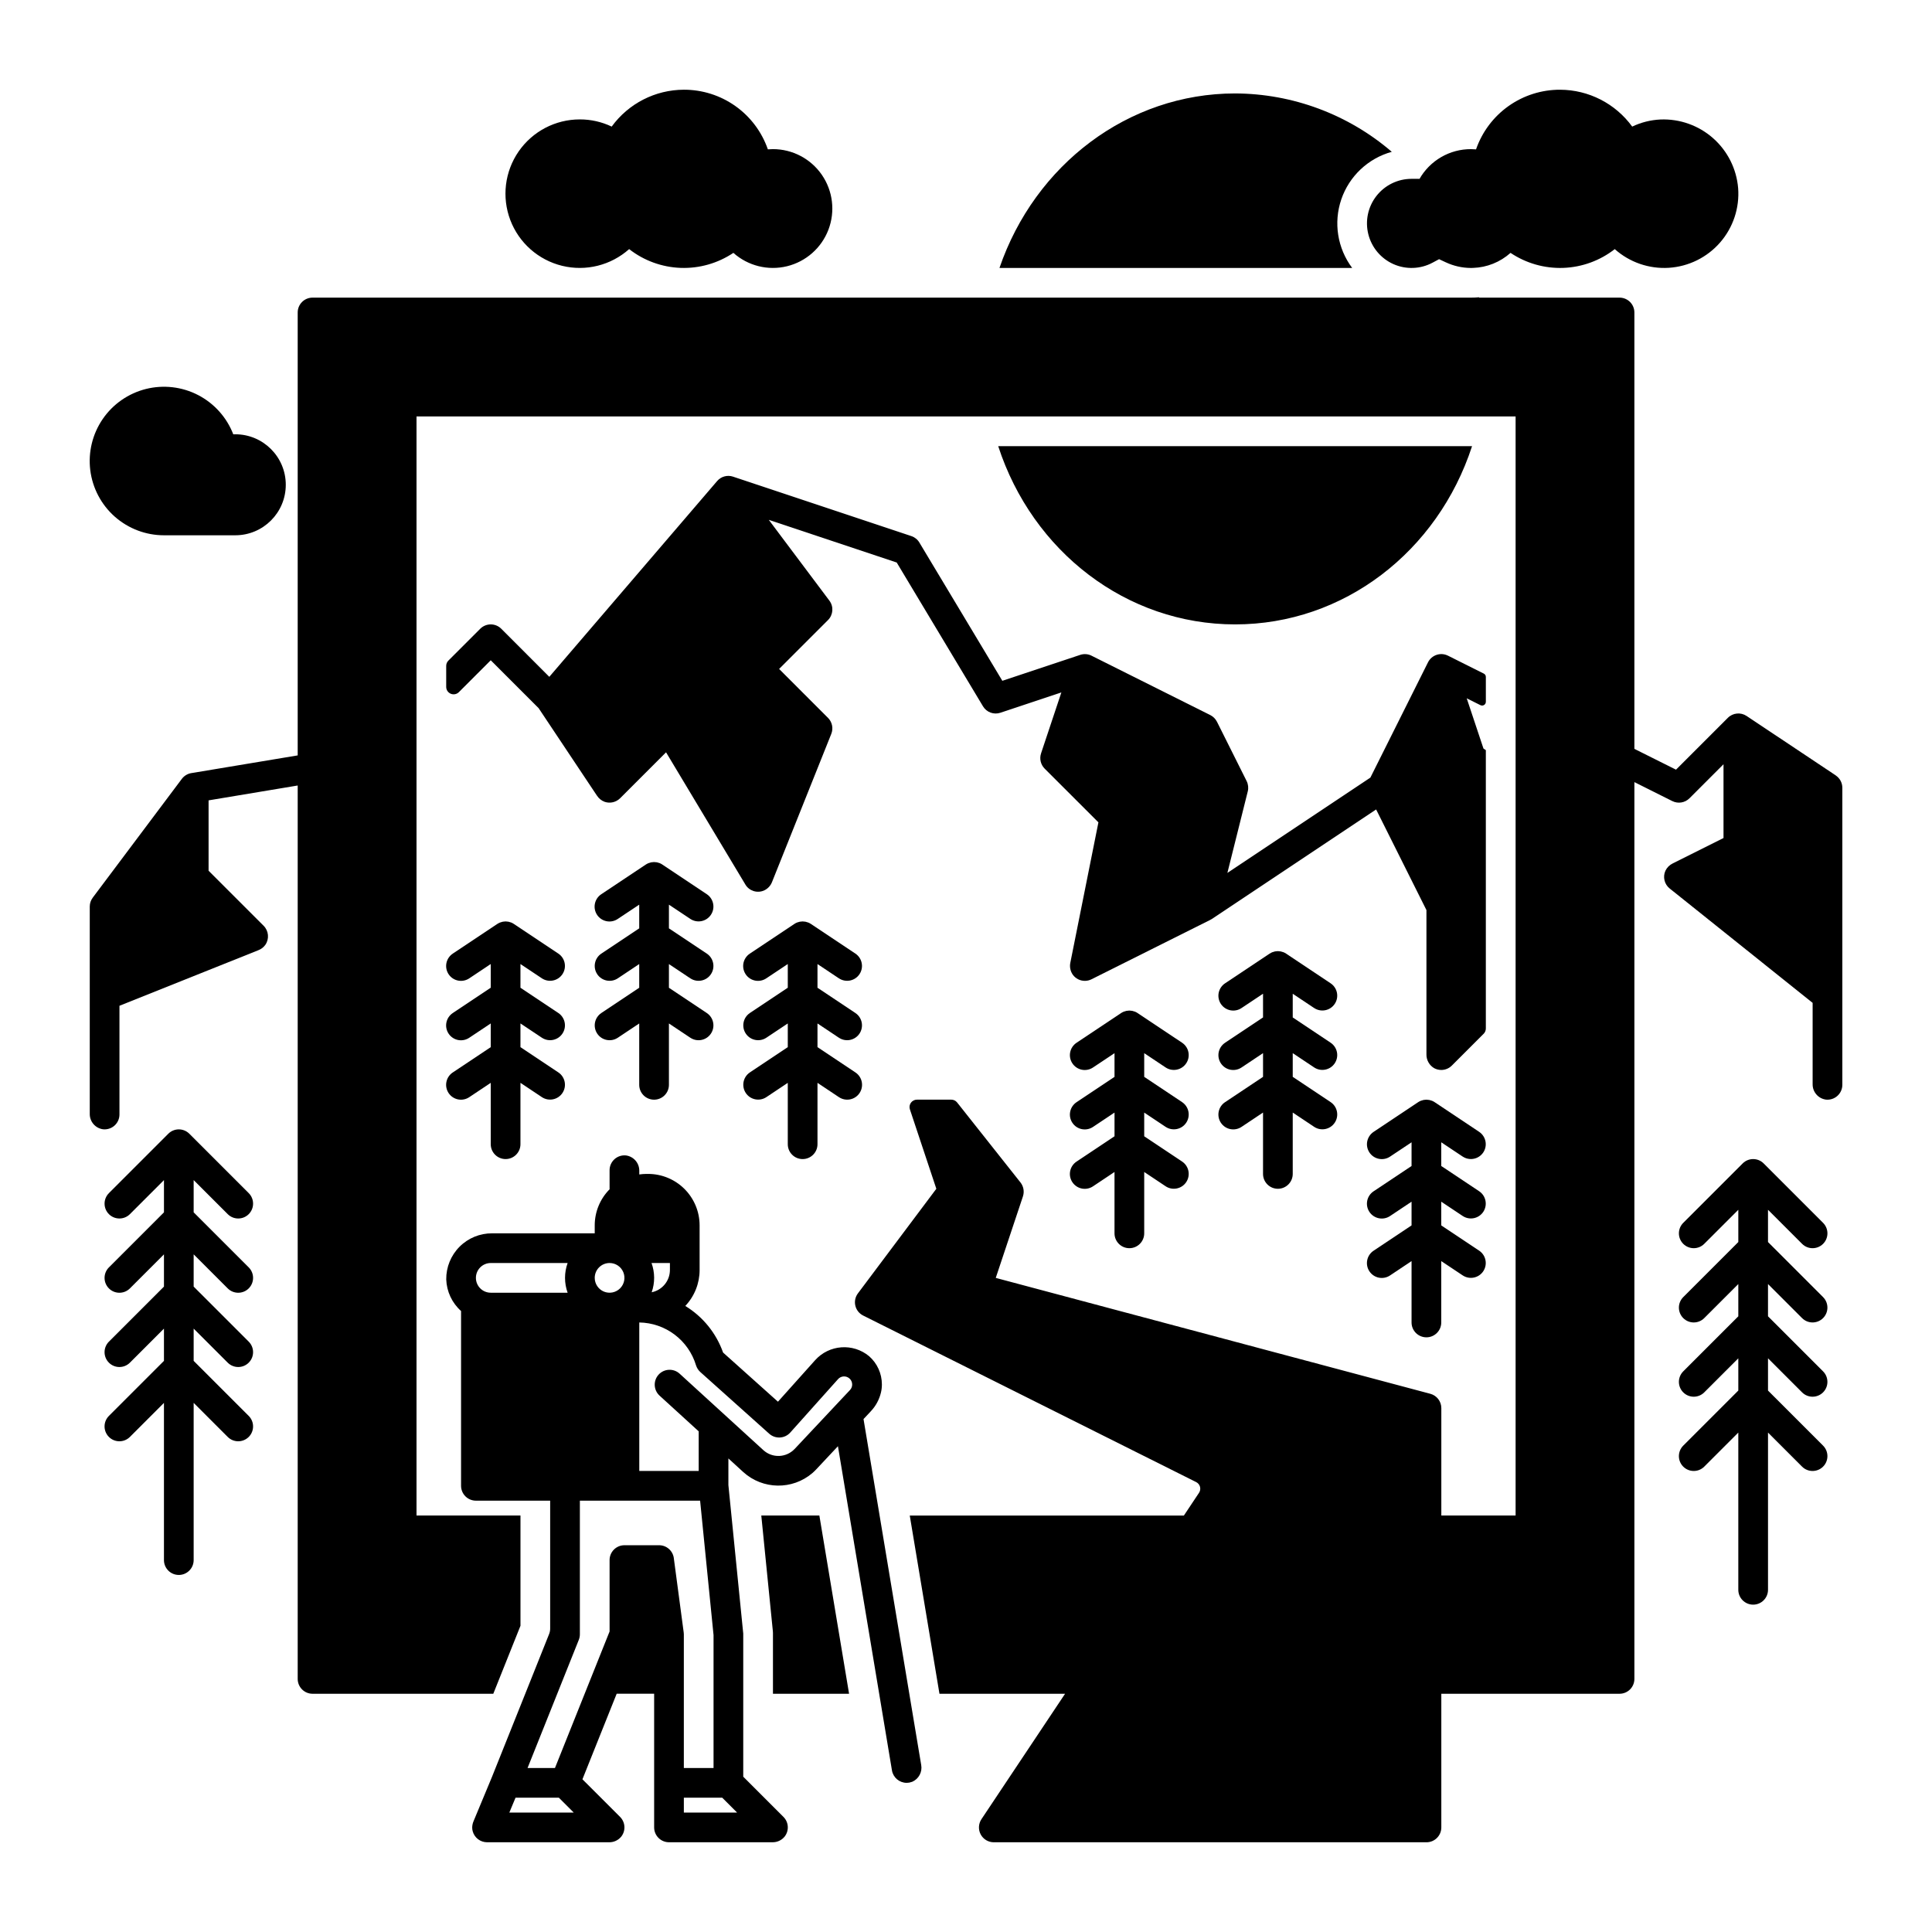
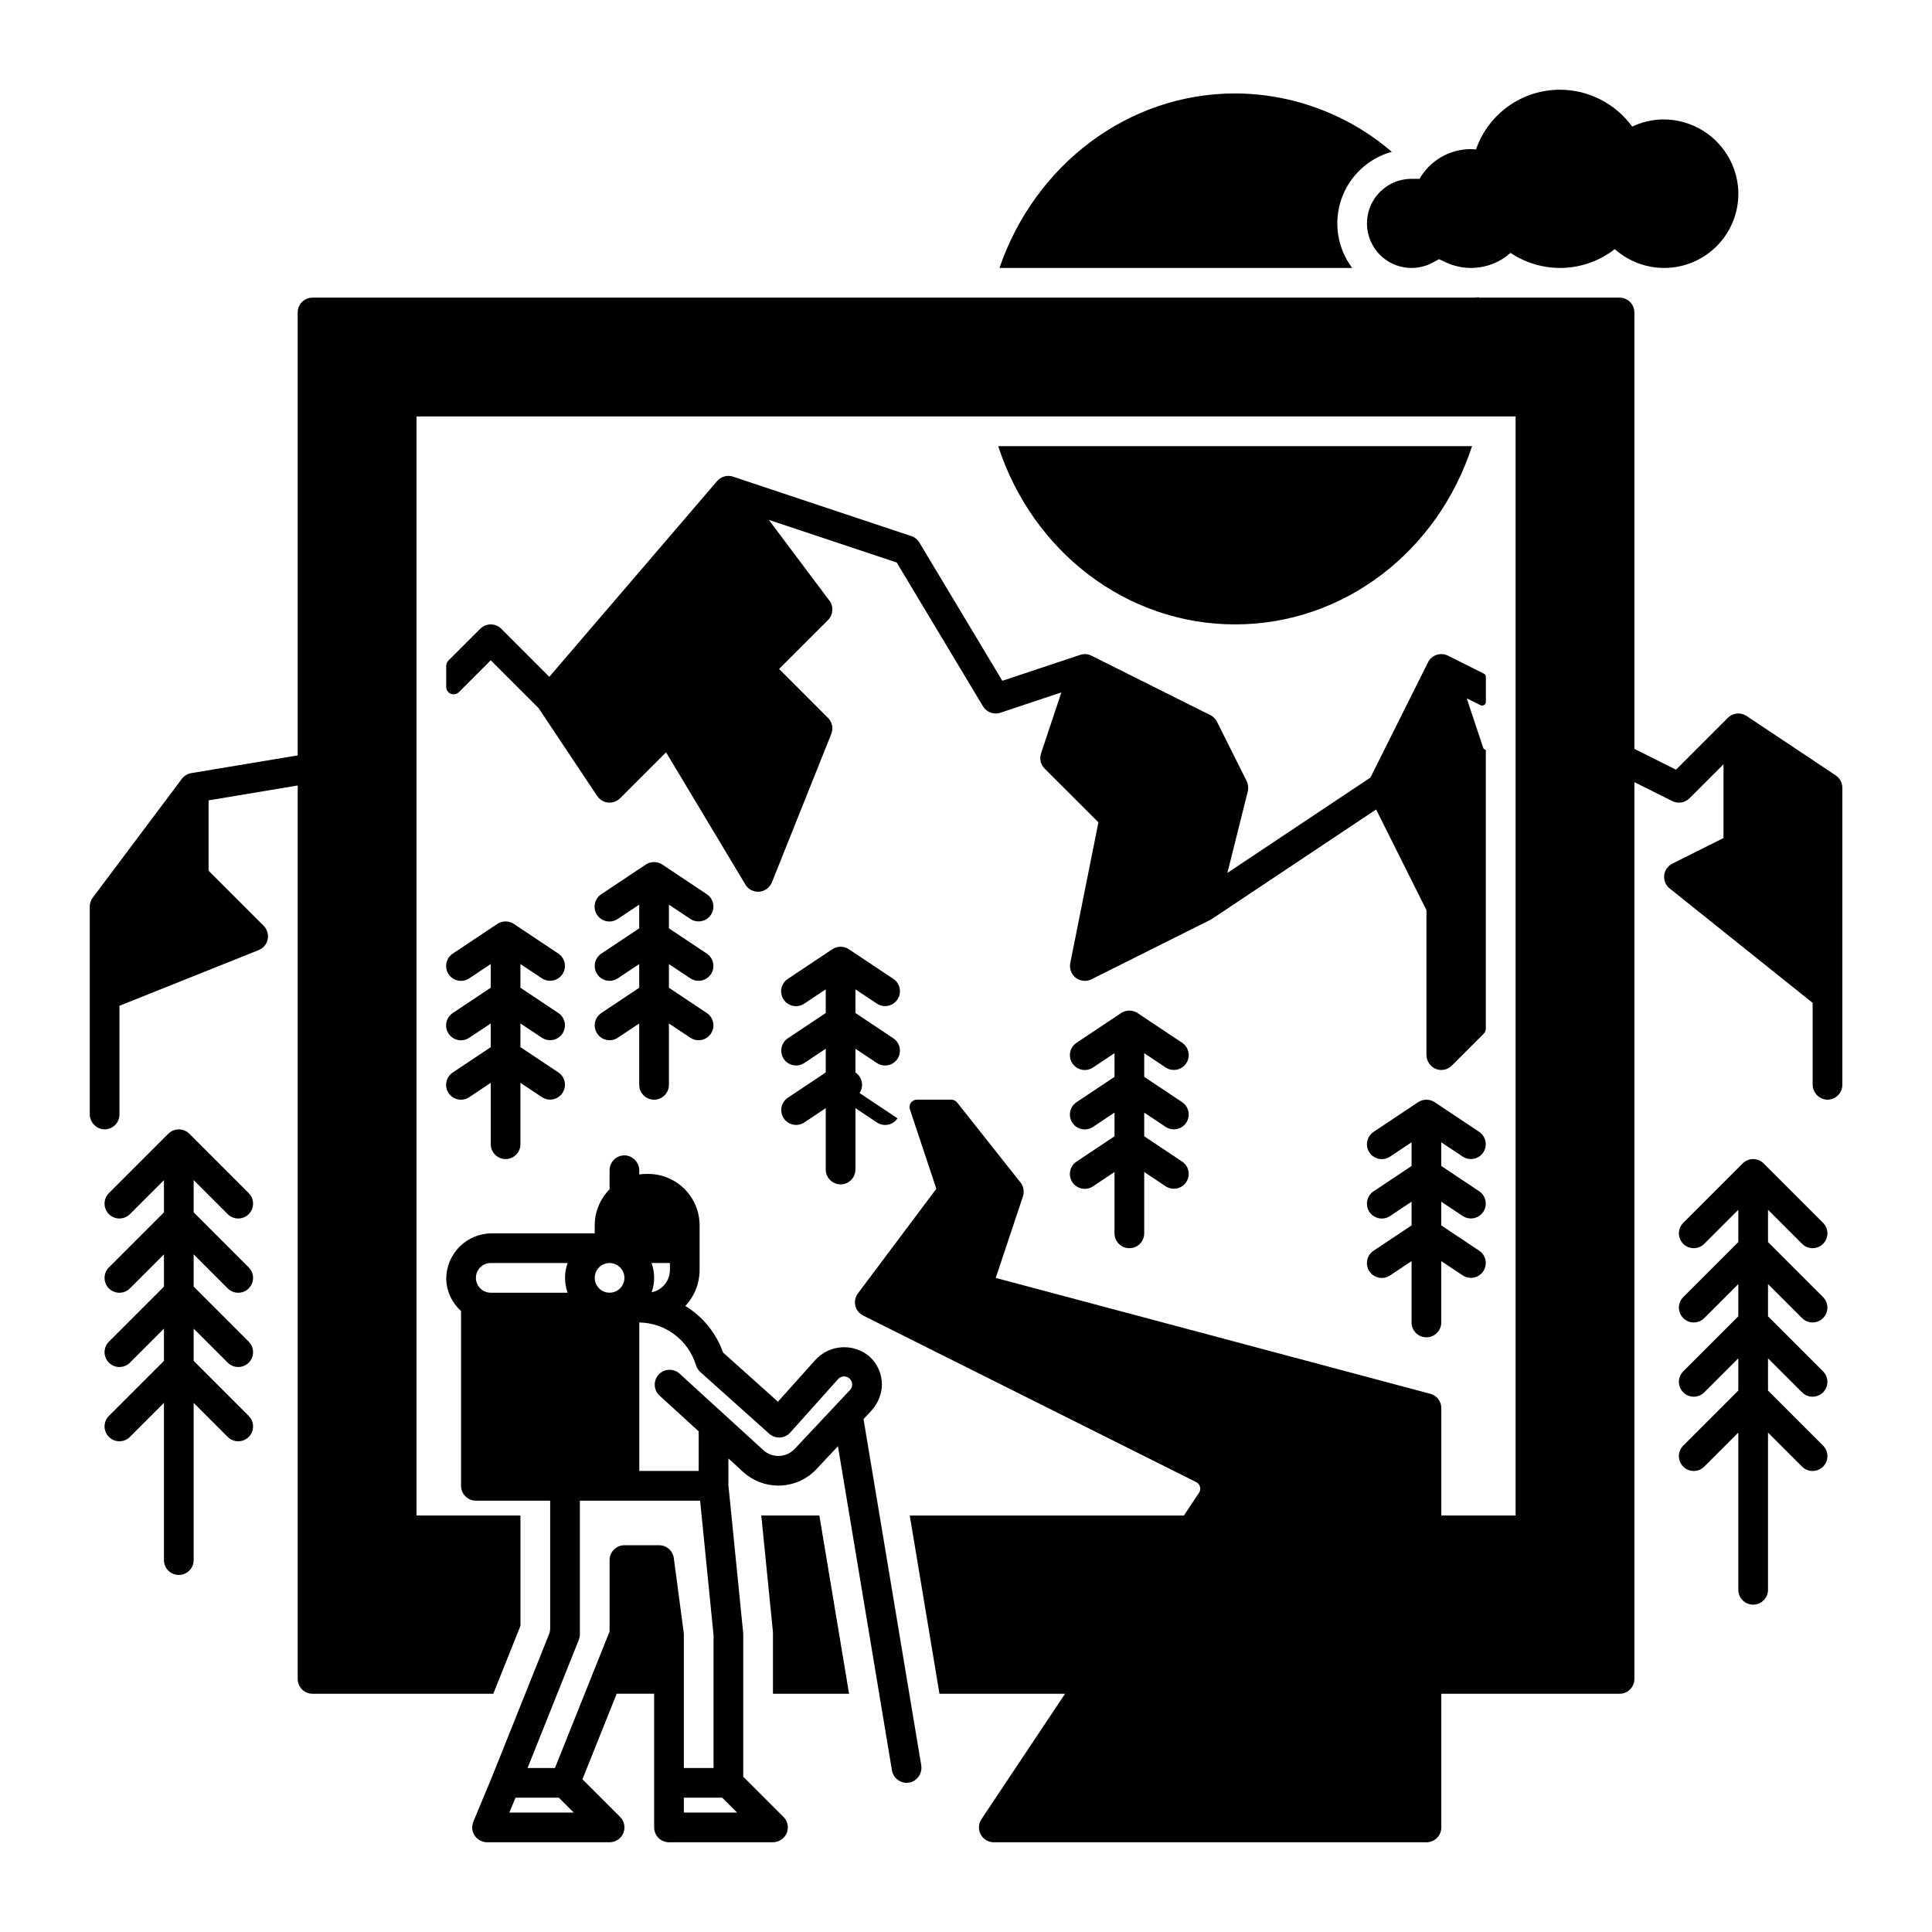
<svg xmlns="http://www.w3.org/2000/svg" fill="#000000" width="800px" height="800px" version="1.1" viewBox="144 144 512 512">
  <g>
    <path d="m512.84 184.23c-11.562-9.93-26.285-15.414-41.527-15.469-28.309 0-53.066 18.875-62.445 46.25h93.473c-3.906-5.207-4.984-12.008-2.887-18.168 2.102-6.156 7.113-10.879 13.387-12.613zm-104.3 78.012c9.102 27.945 33.996 47.23 62.781 47.23 28.781 0 53.676-19.285 62.789-47.23zm0 0c9.102 27.945 33.996 47.23 62.781 47.23 28.781 0 53.676-19.285 62.789-47.23zm-39.527 330.62-7.871-47.23h-15.391l3.07 30.699c0.012 0.137 0.02 0.266 0.02 0.395v16.137zm261.47-243.38-23.617-15.742c-1.562-1.043-3.641-0.836-4.969 0.492l-13.738 13.738-11.031-5.512v-115.65c0-1.043-0.414-2.043-1.152-2.781-0.738-0.738-1.738-1.152-2.781-1.152h-37.215c-0.012-0.031-0.012-0.07-0.02-0.098-0.707 0.07-1.406 0.098-2.125 0.098h-307.01c-2.172 0-3.934 1.762-3.934 3.934v117.38l-28.203 4.695v-0.004c-0.996 0.172-1.891 0.719-2.5 1.527l-23.617 31.488h0.004c-0.516 0.68-0.789 1.508-0.789 2.359v54.918c-0.035 2.07 1.488 3.836 3.543 4.102 1.105 0.109 2.207-0.254 3.031-1 0.824-0.742 1.297-1.805 1.297-2.914v-28.82l36.793-14.719v-0.004c0.758-0.281 1.414-0.785 1.879-1.445 1.074-1.57 0.879-3.68-0.461-5.031l-14.594-14.59v-18.648l23.617-3.938v236.76c0 1.047 0.414 2.047 1.152 2.785 0.738 0.738 1.738 1.152 2.781 1.152h47.902l7.203-18.016v-29.215h-27.551v-291.27h291.27v291.27h-19.684v-28.469c0-1.781-1.199-3.34-2.922-3.797l-115.16-30.711 7.203-21.598v-0.004c0.418-1.262 0.172-2.644-0.648-3.688l-16.789-21.195c-0.375-0.473-0.941-0.75-1.543-0.75h-9.113c-0.629 0-1.223 0.301-1.59 0.812-0.371 0.512-0.469 1.168-0.27 1.766l7.004 21.039-20.781 27.719c-0.703 0.934-0.953 2.129-0.684 3.262 0.266 1.137 1.027 2.094 2.07 2.613l88.246 44.133c0.508 0.25 0.883 0.707 1.027 1.254 0.145 0.547 0.047 1.129-0.27 1.598l-4.004 6.016h-72.648l7.871 47.23h33.289l-22.16 33.238c-0.805 1.207-0.883 2.758-0.199 4.039 0.684 1.281 2.016 2.078 3.465 2.082h114.67c1.043 0 2.043-0.414 2.781-1.152 0.738-0.738 1.152-1.738 1.152-2.781v-35.426h47.234c1.043 0 2.043-0.414 2.781-1.152 0.738-0.738 1.152-1.738 1.152-2.785v-237.66l10.047 5.027c1.52 0.758 3.348 0.461 4.547-0.738l9.023-9.023v19.551l-13.441 6.723c-0.852 0.406-1.539 1.09-1.949 1.938-0.75 1.645-0.285 3.586 1.125 4.715l37.883 30.309v21.539c-0.035 2.07 1.488 3.836 3.543 4.102 1.105 0.109 2.207-0.254 3.031-1s1.297-1.805 1.297-2.914v-78.723c0-1.316-0.656-2.547-1.75-3.277zm-242.98 258.53-2.527-15.152-7.871-47.23-4.055-24.316-0.207-1.25 1.93-2.055h-0.004c1.324-1.395 2.254-3.113 2.695-4.981 0.168-0.711 0.25-1.438 0.246-2.164-0.008-2.852-1.234-5.562-3.375-7.449-4.285-3.562-10.625-3.09-14.336 1.07l-9.832 10.98-14.543-13.027c-1.816-5.144-5.356-9.508-10.016-12.348 2.438-2.574 3.797-5.981 3.797-9.523v-11.82c0-3.617-1.438-7.09-3.996-9.648-2.559-2.562-6.031-4-9.648-4h-0.504c-0.617 0.008-1.23 0.055-1.84 0.141v-0.938c0.035-2.07-1.488-3.836-3.543-4.102-1.105-0.109-2.207 0.254-3.031 1s-1.297 1.805-1.297 2.914v4.922c0 0.039 0.012 0.078 0.012 0.129h-0.004c-2.531 2.547-3.949 5.992-3.945 9.582v2.098h-27.168c-3.242-0.027-6.359 1.25-8.648 3.543-2.293 2.297-3.566 5.414-3.535 8.656 0.109 3.215 1.527 6.246 3.93 8.387v46.324c0 1.047 0.414 2.047 1.152 2.785s1.738 1.152 2.781 1.152h19.68v33.91c0 0.496-0.098 0.992-0.285 1.453l-6.316 15.805-8.848 22.109-4.859 11.68c-0.219 0.52-0.34 1.074-0.355 1.637-0.004 0.352 0.043 0.703 0.141 1.043 0.473 1.703 2.023 2.887 3.797 2.891h32.336-0.004c1.25 0.027 2.441-0.527 3.231-1.496 1.234-1.566 1.102-3.809-0.305-5.223l-3.918-3.918-6.062-6.051 9.074-22.672h9.93v35.426c0 1.043 0.414 2.043 1.152 2.781 0.738 0.738 1.738 1.152 2.781 1.152h27.414c1.25 0.027 2.441-0.527 3.231-1.496 1.234-1.566 1.102-3.809-0.309-5.223l-10.656-10.656v-37.926l-3.129-31.289-0.809-8.07v-7.055l3.957 3.621c5.164 4.668 12.984 4.785 18.285 0.273 0.367-0.32 0.719-0.656 1.051-1.012l5.738-6.121 3.059 18.363 7.871 47.23 3.387 20.328c0.324 1.895 1.965 3.281 3.887 3.289 0.234 0 0.469-0.023 0.699-0.059l0.07-0.02c0.246-0.051 0.488-0.121 0.727-0.207 1.727-0.758 2.707-2.606 2.363-4.461zm-70.84-129.3h4.871v1.852c-0.004 2.863-2.023 5.332-4.832 5.902 0.879-2.512 0.867-5.25-0.039-7.754zm-11.117 0c1.59 0 3.027 0.957 3.637 2.43 0.609 1.473 0.27 3.164-0.855 4.289s-2.816 1.461-4.289 0.855c-1.469-0.609-2.43-2.047-2.43-3.637 0-2.176 1.762-3.938 3.938-3.938zm-35.426 3.938c0-2.176 1.762-3.938 3.938-3.938h20.367c-0.918 2.543-0.918 5.328 0 7.871h-20.367c-2.176 0-3.938-1.762-3.938-3.934zm8.855 141.7 1.645-3.938h11.484l3.938 3.938zm43.59-67.434h0.004c-0.262-1.957-1.934-3.418-3.906-3.414h-9.184c-2.172 0-3.934 1.762-3.934 3.934v18.922l-14.477 36.184h-7.262l13.578-33.957c0.188-0.469 0.285-0.965 0.289-1.469v-35.422h31.863l3.559 35.621v35.227h-7.871v-35.426c0-0.172-0.012-0.348-0.039-0.52zm16.77 67.434h-14.109v-3.938h10.176zm18.32-99.629-3.078 3.277v-0.004c-2.215 2.336-5.891 2.477-8.273 0.316l-22.199-20.27c-1.605-1.469-4.098-1.355-5.566 0.25-1.465 1.605-1.355 4.098 0.25 5.566l10.371 9.465v10.5h-15.742v-39.352c3.387 0.051 6.668 1.18 9.371 3.223 2.703 2.039 4.688 4.891 5.664 8.133 0.215 0.684 0.609 1.301 1.141 1.781l18.266 16.355c1.621 1.441 4.106 1.305 5.559-0.309l3.434-3.836 3.977-4.449 5.266-5.883h-0.004c0.379-0.426 0.914-0.684 1.48-0.715 0.57-0.031 1.129 0.168 1.551 0.547 0.434 0.383 0.691 0.93 0.711 1.508 0.027 0.574-0.184 1.137-0.582 1.555l-1.77 1.879zm180.11-194.73v-6.594c0.004-0.375-0.207-0.719-0.539-0.887l-9.504-4.754h-0.004c-1.945-0.969-4.309-0.18-5.281 1.762l-15.273 30.555-37.895 25.258 5.402-21.609v0.004c0.227-0.914 0.121-1.875-0.293-2.719l-7.871-15.742h-0.004c-0.383-0.762-1-1.375-1.762-1.762l-31.488-15.742v-0.004c-0.93-0.461-2.012-0.539-3-0.203l-20.625 6.867-21.992-36.652v-0.004c-0.484-0.805-1.242-1.41-2.133-1.699l-47.23-15.742-0.004-0.004c-1.516-0.512-3.191-0.047-4.231 1.172l-44.469 51.875-12.734-12.742h0.004c-1.539-1.535-4.031-1.535-5.57 0l-8.441 8.441c-0.375 0.371-0.582 0.875-0.582 1.398v5.57c0 0.797 0.48 1.516 1.219 1.82 0.738 0.305 1.586 0.133 2.144-0.434l8.441-8.441 12.684 12.684 15.449 23.172h0.004c0.488 0.766 1.211 1.352 2.066 1.664 1.426 0.48 3.004 0.113 4.074-0.945l12.184-12.184 21.02 35.039-0.004 0.004c1.012 1.691 3.121 2.367 4.93 1.582 0.992-0.445 1.77-1.27 2.156-2.293l15.684-39.211c0.59-1.461 0.246-3.137-0.867-4.25l-12.957-12.961 12.961-12.961-0.004 0.004c1.387-1.387 1.543-3.582 0.367-5.148l-16.059-21.41 33.898 11.305 22.867 38.109c0.945 1.582 2.867 2.293 4.613 1.703l16.156-5.383-5.383 16.148h0.004c-0.477 1.414-0.109 2.977 0.941 4.035l14.258 14.25-7.438 37.176v-0.004c-0.238 1.117 0 2.285 0.66 3.219 0.742 1.016 1.922 1.613 3.18 1.613 0.609 0 1.211-0.141 1.758-0.414l31.488-15.742v-0.012c0.148-0.07 0.289-0.148 0.426-0.234l43.523-29.02 13.332 26.668v38.238c-0.027 1.504 0.758 2.902 2.055 3.66 0.578 0.309 1.227 0.469 1.879 0.473 1.047-0.004 2.047-0.418 2.785-1.152l8.441-8.441h0.004c0.371-0.371 0.578-0.875 0.578-1.398v-73.77l-0.629-0.422-4.438-13.312 3.641 1.82v-0.004c0.305 0.156 0.672 0.141 0.961-0.043 0.293-0.18 0.469-0.5 0.465-0.84zm-129.23-67.75c9.102 27.945 33.996 47.23 62.781 47.23 28.781 0 53.676-19.285 62.789-47.23zm0 0c9.102 27.945 33.996 47.23 62.781 47.23 28.781 0 53.676-19.285 62.789-47.23zm196.09-68.367c-0.418-5.109-2.797-9.855-6.637-13.25-3.844-3.394-8.848-5.168-13.969-4.957-2.59 0.125-5.129 0.762-7.469 1.883-4.449-6.117-11.547-9.746-19.109-9.773-4.894-0.016-9.676 1.5-13.668 4.332-3.996 2.832-7.004 6.844-8.609 11.473-0.441-0.039-0.887-0.059-1.34-0.059h0.004c-2.777-0.012-5.508 0.719-7.91 2.113-2.402 1.395-4.391 3.402-5.758 5.816-0.031-0.031-0.059-0.07-0.09-0.098l-0.031 0.039h-1.969 0.004c-3.641 0-7.074 1.676-9.312 4.543-2.238 2.867-3.031 6.606-2.144 10.137 0.883 3.527 3.348 6.453 6.672 7.926 3.328 1.473 7.144 1.328 10.352-0.387l1.73-0.926 1.789 0.836h0.004c2.062 0.965 4.309 1.473 6.586 1.488h0.078c0.188 0 0.375 0 0.551-0.012 3.676-0.121 7.188-1.531 9.926-3.984 4.125 2.766 9.012 4.156 13.973 3.981 4.961-0.18 9.738-1.922 13.648-4.977 3.926 3.5 9.082 5.281 14.328 4.953 5.246-0.332 10.141-2.75 13.594-6.715 3.449-3.961 5.172-9.145 4.777-14.383z" />
-     <path d="m348.83 183.52c-0.453 0-0.895 0.02-1.34 0.059-1.605-4.629-4.613-8.641-8.605-11.473-3.996-2.832-8.773-4.348-13.672-4.332-7.562 0.027-14.66 3.656-19.109 9.773-2.637-1.258-5.523-1.91-8.441-1.902-6.477-0.008-12.543 3.168-16.223 8.496-3.68 5.328-4.504 12.125-2.203 18.18 2.301 6.051 7.434 10.586 13.723 12.121 6.293 1.539 12.934-0.117 17.77-4.426 3.91 3.055 8.688 4.797 13.648 4.977 4.961 0.176 9.852-1.215 13.973-3.981 3.863 3.445 9.176 4.773 14.207 3.547 5.031-1.227 9.141-4.852 10.984-9.688 1.844-4.84 1.191-10.277-1.746-14.543-2.941-4.266-7.789-6.809-12.965-6.809z" />
-     <path d="m206.35 259.09c-0.176 0-0.355 0-0.531 0.012v-0.004c-1.727-4.481-5.035-8.176-9.297-10.391-4.262-2.211-9.188-2.789-13.848-1.625-4.656 1.168-8.73 3.996-11.449 7.957-2.715 3.961-3.891 8.777-3.305 13.543 0.59 4.766 2.898 9.156 6.496 12.336 3.598 3.18 8.238 4.938 13.039 4.938h18.895c7.391 0 13.383-5.992 13.383-13.383s-5.992-13.383-13.383-13.383z" />
-     <path d="m468.66 436.08c-0.875 0.578-1.484 1.48-1.691 2.508-0.211 1.023 0 2.094 0.582 2.965 0.582 0.871 1.484 1.477 2.512 1.676 1.027 0.203 2.094-0.012 2.965-0.598l5.688-3.793v16.262c0 2.176 1.762 3.938 3.938 3.938 2.172 0 3.934-1.762 3.934-3.938v-16.262l5.688 3.793c1.809 1.191 4.242 0.699 5.441-1.102 1.203-1.801 0.723-4.238-1.074-5.449l-10.055-6.703v-6.281l5.688 3.793c1.809 1.191 4.242 0.699 5.441-1.105 1.203-1.801 0.723-4.234-1.074-5.445l-10.055-6.703v-6.281l5.688 3.793v-0.004c1.809 1.191 4.242 0.699 5.441-1.102 1.203-1.801 0.723-4.234-1.074-5.445l-11.809-7.871 0.004-0.004c-0.219-0.145-0.449-0.266-0.691-0.367-0.098-0.039-0.195-0.059-0.297-0.086h0.004c-0.145-0.051-0.293-0.094-0.441-0.129-0.113-0.023-0.23-0.023-0.344-0.035-0.137-0.023-0.277-0.035-0.414-0.043-0.09 0-0.18 0.02-0.27 0.023-0.164 0.008-0.328 0.023-0.492 0.051-0.082 0.016-0.16 0.047-0.238 0.07-0.168 0.039-0.332 0.086-0.492 0.148-0.242 0.098-0.473 0.219-0.688 0.363h-0.008l-11.809 7.871c-0.875 0.578-1.48 1.48-1.691 2.504-0.207 1.027 0.004 2.094 0.582 2.969 0.582 0.871 1.488 1.473 2.516 1.676s2.094-0.012 2.961-0.598l5.691-3.789v6.281l-10.055 6.703v0.004c-0.875 0.578-1.484 1.477-1.691 2.504-0.211 1.027 0 2.094 0.582 2.965 0.582 0.871 1.484 1.477 2.512 1.68s2.094-0.012 2.965-0.598l5.688-3.793v6.281z" />
    <path d="m429.3 451.83c-0.875 0.578-1.484 1.477-1.691 2.504-0.211 1.027 0 2.094 0.582 2.965 0.582 0.871 1.484 1.477 2.512 1.68 1.027 0.203 2.094-0.012 2.965-0.598l5.688-3.793v16.262c0 2.172 1.762 3.934 3.934 3.934 2.176 0 3.938-1.762 3.938-3.934v-16.262l5.688 3.793c1.809 1.191 4.242 0.699 5.441-1.105 1.203-1.801 0.723-4.234-1.074-5.445l-10.055-6.703v-6.281l5.688 3.793v-0.004c1.809 1.191 4.242 0.699 5.441-1.102 1.203-1.801 0.723-4.238-1.074-5.449l-10.055-6.703v-6.281l5.688 3.793c1.809 1.191 4.242 0.699 5.441-1.105 1.203-1.801 0.723-4.234-1.074-5.445l-11.809-7.871c-0.215-0.145-0.445-0.27-0.688-0.367-0.09-0.035-0.184-0.055-0.273-0.082-0.148-0.055-0.301-0.102-0.457-0.137-0.109-0.023-0.223-0.023-0.332-0.035-0.145-0.02-0.289-0.035-0.434-0.043-0.086 0-0.172 0.02-0.262 0.023l0.004 0.004c-0.168 0.004-0.336 0.02-0.5 0.051-0.082 0.016-0.16 0.051-0.242 0.07-0.164 0.035-0.328 0.086-0.488 0.145-0.242 0.098-0.473 0.223-0.691 0.363l-11.809 7.871v0.004c-0.875 0.574-1.48 1.477-1.691 2.504-0.207 1.027 0.004 2.094 0.586 2.965 0.578 0.871 1.484 1.477 2.512 1.68 1.027 0.203 2.094-0.016 2.961-0.602l5.688-3.785v6.281l-10.055 6.703c-0.875 0.578-1.484 1.48-1.691 2.508-0.211 1.023 0 2.094 0.582 2.965 0.582 0.871 1.484 1.477 2.512 1.676 1.027 0.203 2.094-0.012 2.965-0.598l5.688-3.793v6.281z" />
    <path d="m508.02 475.45c-0.875 0.574-1.484 1.477-1.691 2.504-0.207 1.027 0 2.094 0.582 2.965 0.582 0.871 1.484 1.477 2.516 1.68 1.027 0.199 2.094-0.016 2.961-0.602l5.688-3.793v16.262c0 2.176 1.762 3.938 3.938 3.938 2.172 0 3.934-1.762 3.934-3.938v-16.262l5.688 3.793h0.004c1.809 1.191 4.238 0.699 5.441-1.102 1.199-1.801 0.719-4.234-1.074-5.445l-10.059-6.707v-6.281l5.688 3.793h0.004c1.809 1.191 4.238 0.699 5.441-1.102 1.199-1.805 0.719-4.238-1.074-5.449l-10.059-6.703v-6.281l5.688 3.793 0.004-0.004c1.809 1.191 4.238 0.699 5.441-1.102 1.199-1.801 0.719-4.234-1.074-5.445l-11.809-7.871v-0.004c-0.219-0.145-0.449-0.266-0.691-0.363-0.109-0.043-0.223-0.074-0.34-0.105-0.129-0.039-0.254-0.09-0.391-0.113h0.004c-0.129-0.02-0.254-0.031-0.383-0.039-0.125-0.02-0.254-0.031-0.383-0.039-0.098 0-0.203 0.02-0.305 0.027-0.152 0.008-0.305 0.023-0.457 0.047-0.098 0.02-0.195 0.059-0.289 0.086-0.148 0.035-0.297 0.078-0.438 0.133-0.242 0.098-0.473 0.219-0.691 0.363l-11.809 7.871c-0.871 0.578-1.48 1.48-1.691 2.508-0.207 1.023 0.004 2.094 0.586 2.965 0.578 0.871 1.484 1.473 2.512 1.676s2.094-0.012 2.961-0.598l5.684-3.785v6.281l-10.055 6.703c-0.875 0.578-1.484 1.48-1.691 2.504-0.207 1.027 0 2.094 0.582 2.965 0.582 0.875 1.484 1.477 2.516 1.68 1.027 0.203 2.094-0.012 2.961-0.598l5.688-3.793v6.281z" />
    <path d="m326.96 387.53c1.809 1.195 4.242 0.699 5.441-1.102 1.203-1.801 0.723-4.234-1.074-5.445l-11.809-7.871h0.004c-0.219-0.148-0.453-0.27-0.695-0.371-0.07-0.031-0.148-0.043-0.219-0.066h-0.004c-0.164-0.062-0.336-0.113-0.508-0.152-0.098-0.02-0.195-0.02-0.305-0.031v0.004c-0.152-0.023-0.305-0.039-0.457-0.043-0.078 0-0.152 0.016-0.23 0.02-0.18 0.008-0.355 0.023-0.531 0.055-0.059 0.012-0.117 0.039-0.176 0.051v0.004c-0.188 0.039-0.371 0.094-0.551 0.164-0.238 0.098-0.473 0.219-0.688 0.363h-0.008l-11.809 7.871h0.004c-0.875 0.578-1.484 1.48-1.691 2.504-0.211 1.027 0 2.094 0.582 2.969 0.578 0.871 1.484 1.473 2.512 1.676s2.094-0.012 2.961-0.598l5.691-3.789v6.281l-10.055 6.703c-1.797 1.211-2.277 3.644-1.074 5.449 1.199 1.801 3.633 2.293 5.441 1.102l5.688-3.793v6.281l-10.055 6.703v0.004c-1.797 1.211-2.277 3.644-1.074 5.445 1.199 1.801 3.633 2.297 5.441 1.102l5.688-3.789v16.262c0 2.172 1.762 3.934 3.938 3.934 2.172 0 3.934-1.762 3.934-3.934v-16.262l5.688 3.793v-0.004c1.809 1.195 4.242 0.699 5.441-1.102 1.203-1.801 0.723-4.234-1.074-5.445l-10.055-6.703v-6.281l5.688 3.793v-0.004c1.809 1.191 4.242 0.699 5.441-1.102 1.203-1.805 0.723-4.238-1.074-5.449l-10.055-6.703v-6.281z" />
-     <path d="m371.79 433.67c1.207-1.809 0.719-4.254-1.09-5.461l-10.059-6.703v-6.281l5.688 3.793 0.004-0.004c1.809 1.195 4.238 0.699 5.441-1.102 1.199-1.801 0.719-4.234-1.074-5.445l-10.059-6.703v-6.281l5.688 3.793 0.004-0.004c1.809 1.191 4.238 0.699 5.441-1.102 1.199-1.805 0.719-4.238-1.074-5.449l-11.809-7.871c-0.219-0.145-0.453-0.27-0.695-0.367-0.09-0.039-0.184-0.055-0.273-0.082-0.148-0.055-0.301-0.098-0.457-0.137-0.113-0.023-0.227-0.023-0.34-0.035h0.004c-0.141-0.02-0.281-0.035-0.422-0.039-0.09 0-0.18 0.02-0.27 0.023-0.164 0.008-0.328 0.023-0.492 0.051-0.082 0.016-0.164 0.051-0.246 0.074-0.418 0.09-0.816 0.262-1.168 0.508h-0.008l-11.809 7.871c-0.871 0.578-1.48 1.48-1.691 2.504-0.207 1.027 0.004 2.094 0.586 2.969 0.578 0.871 1.484 1.473 2.512 1.676 1.027 0.203 2.094-0.012 2.961-0.598l5.688-3.789v6.281l-10.055 6.703v0.004c-1.797 1.211-2.273 3.644-1.074 5.445 1.203 1.801 3.633 2.297 5.441 1.102l5.688-3.789v6.281l-10.055 6.703c-1.797 1.211-2.273 3.644-1.074 5.449 1.203 1.801 3.633 2.293 5.441 1.102l5.688-3.793v16.262c0 2.176 1.762 3.938 3.938 3.938 2.172 0 3.934-1.762 3.934-3.938v-16.262l5.688 3.793h0.004c1.809 1.207 4.25 0.719 5.457-1.09z" />
+     <path d="m371.79 433.67c1.207-1.809 0.719-4.254-1.09-5.461v-6.281l5.688 3.793 0.004-0.004c1.809 1.195 4.238 0.699 5.441-1.102 1.199-1.801 0.719-4.234-1.074-5.445l-10.059-6.703v-6.281l5.688 3.793 0.004-0.004c1.809 1.191 4.238 0.699 5.441-1.102 1.199-1.805 0.719-4.238-1.074-5.449l-11.809-7.871c-0.219-0.145-0.453-0.27-0.695-0.367-0.09-0.039-0.184-0.055-0.273-0.082-0.148-0.055-0.301-0.098-0.457-0.137-0.113-0.023-0.227-0.023-0.34-0.035h0.004c-0.141-0.02-0.281-0.035-0.422-0.039-0.09 0-0.18 0.02-0.27 0.023-0.164 0.008-0.328 0.023-0.492 0.051-0.082 0.016-0.164 0.051-0.246 0.074-0.418 0.09-0.816 0.262-1.168 0.508h-0.008l-11.809 7.871c-0.871 0.578-1.48 1.48-1.691 2.504-0.207 1.027 0.004 2.094 0.586 2.969 0.578 0.871 1.484 1.473 2.512 1.676 1.027 0.203 2.094-0.012 2.961-0.598l5.688-3.789v6.281l-10.055 6.703v0.004c-1.797 1.211-2.273 3.644-1.074 5.445 1.203 1.801 3.633 2.297 5.441 1.102l5.688-3.789v6.281l-10.055 6.703c-1.797 1.211-2.273 3.644-1.074 5.449 1.203 1.801 3.633 2.293 5.441 1.102l5.688-3.793v16.262c0 2.176 1.762 3.938 3.938 3.938 2.172 0 3.934-1.762 3.934-3.938v-16.262l5.688 3.793h0.004c1.809 1.207 4.25 0.719 5.457-1.09z" />
    <path d="m287.61 403.27c1.809 1.191 4.242 0.699 5.441-1.102 1.203-1.805 0.723-4.238-1.074-5.449l-11.809-7.871c-0.215-0.145-0.445-0.266-0.688-0.367-0.094-0.039-0.191-0.055-0.285-0.086-0.145-0.051-0.293-0.098-0.445-0.133-0.113-0.023-0.227-0.023-0.344-0.035-0.137-0.02-0.277-0.035-0.422-0.039-0.09 0-0.176 0.02-0.266 0.023h0.004c-0.164 0.008-0.328 0.023-0.492 0.051-0.074 0.016-0.141 0.047-0.215 0.062-0.172 0.039-0.344 0.094-0.512 0.156-0.242 0.098-0.473 0.219-0.691 0.363h-0.008l-11.809 7.871h0.004c-0.875 0.578-1.484 1.48-1.691 2.504-0.207 1.027 0 2.094 0.582 2.969 0.582 0.871 1.484 1.473 2.512 1.676 1.031 0.203 2.094-0.012 2.965-0.598l5.684-3.789v6.281l-10.055 6.703v0.004c-0.875 0.574-1.484 1.477-1.691 2.504-0.211 1.027 0 2.094 0.582 2.965 0.582 0.871 1.484 1.477 2.512 1.68 1.027 0.203 2.094-0.016 2.965-0.602l5.688-3.789v6.281l-10.055 6.703c-0.875 0.578-1.484 1.48-1.691 2.504-0.211 1.027 0 2.094 0.582 2.969 0.582 0.871 1.484 1.473 2.512 1.676 1.027 0.203 2.094-0.012 2.965-0.598l5.688-3.793v16.262c0 2.176 1.762 3.938 3.934 3.938 2.176 0 3.938-1.762 3.938-3.938v-16.262l5.688 3.793c1.809 1.191 4.242 0.699 5.441-1.102 1.203-1.805 0.723-4.238-1.074-5.449l-10.055-6.703v-6.281l5.688 3.793v-0.004c1.809 1.195 4.242 0.699 5.441-1.102 1.203-1.801 0.723-4.234-1.074-5.445l-10.055-6.703v-6.281z" />
    <path d="m621.57 473.63c1.535 1.539 4.027 1.539 5.566 0 1.535-1.535 1.535-4.027-0.004-5.566l-15.742-15.742c-1.539-1.539-4.027-1.539-5.566 0l-15.742 15.742c-0.738 0.738-1.156 1.738-1.156 2.785 0 1.043 0.414 2.043 1.152 2.781 1.539 1.539 4.031 1.539 5.566 0l9.027-9.023v8.547l-14.59 14.59c-0.738 0.738-1.156 1.738-1.156 2.785 0 1.043 0.414 2.043 1.152 2.781 1.539 1.539 4.031 1.539 5.566 0l9.027-9.023v8.547l-14.59 14.59c-0.738 0.738-1.156 1.742-1.156 2.785s0.414 2.043 1.152 2.781c1.539 1.539 4.031 1.539 5.566 0.004l9.027-9.027v8.547l-14.59 14.59c-0.738 0.738-1.156 1.742-1.156 2.785s0.414 2.043 1.152 2.781c1.539 1.539 4.031 1.539 5.566 0.004l9.027-9.027v41.668c0 2.172 1.762 3.934 3.934 3.934 2.176 0 3.938-1.762 3.938-3.934v-41.668l9.027 9.027c1.535 1.535 4.027 1.535 5.566-0.004 1.535-1.535 1.535-4.027-0.004-5.566l-14.59-14.59v-8.547l9.027 9.027c1.535 1.535 4.027 1.535 5.566-0.004 1.535-1.535 1.535-4.027-0.004-5.566l-14.59-14.59v-8.547l9.023 9.023h0.004c1.535 1.539 4.027 1.539 5.566 0 1.535-1.535 1.535-4.027-0.004-5.566l-14.59-14.59v-8.547z" />
    <path d="m204.35 465.76c1.535 1.539 4.027 1.535 5.566 0 1.535-1.539 1.535-4.031 0-5.566l-15.746-15.746c-1.535-1.535-4.027-1.535-5.566 0l-15.742 15.742v0.004c-0.738 0.738-1.152 1.738-1.152 2.781 0 1.047 0.414 2.047 1.152 2.785 1.535 1.535 4.027 1.539 5.566 0l9.023-9.023v8.547l-14.59 14.59c-0.738 0.738-1.152 1.738-1.152 2.781 0 1.047 0.414 2.047 1.152 2.785 1.535 1.539 4.027 1.539 5.566 0l9.023-9.023v8.547l-14.59 14.59c-0.738 0.738-1.152 1.738-1.152 2.785 0 1.043 0.414 2.043 1.152 2.781 1.535 1.539 4.027 1.539 5.566 0l9.023-9.023v8.547l-14.59 14.59c-0.738 0.738-1.152 1.738-1.152 2.785 0 1.043 0.414 2.043 1.152 2.781 1.535 1.539 4.027 1.539 5.566 0l9.023-9.023v41.664c0 2.176 1.762 3.938 3.938 3.938 2.172 0 3.934-1.762 3.934-3.938v-41.664l9.023 9.023h0.004c1.535 1.539 4.027 1.539 5.566 0 1.535-1.535 1.535-4.027 0-5.566l-14.594-14.59v-8.547l9.023 9.023h0.004c1.535 1.539 4.027 1.539 5.566 0 1.535-1.535 1.535-4.027 0-5.566l-14.594-14.59v-8.547l9.023 9.023h0.004c1.535 1.539 4.027 1.539 5.566 0 1.535-1.539 1.535-4.031 0-5.566l-14.594-14.59v-8.547z" />
  </g>
</svg>